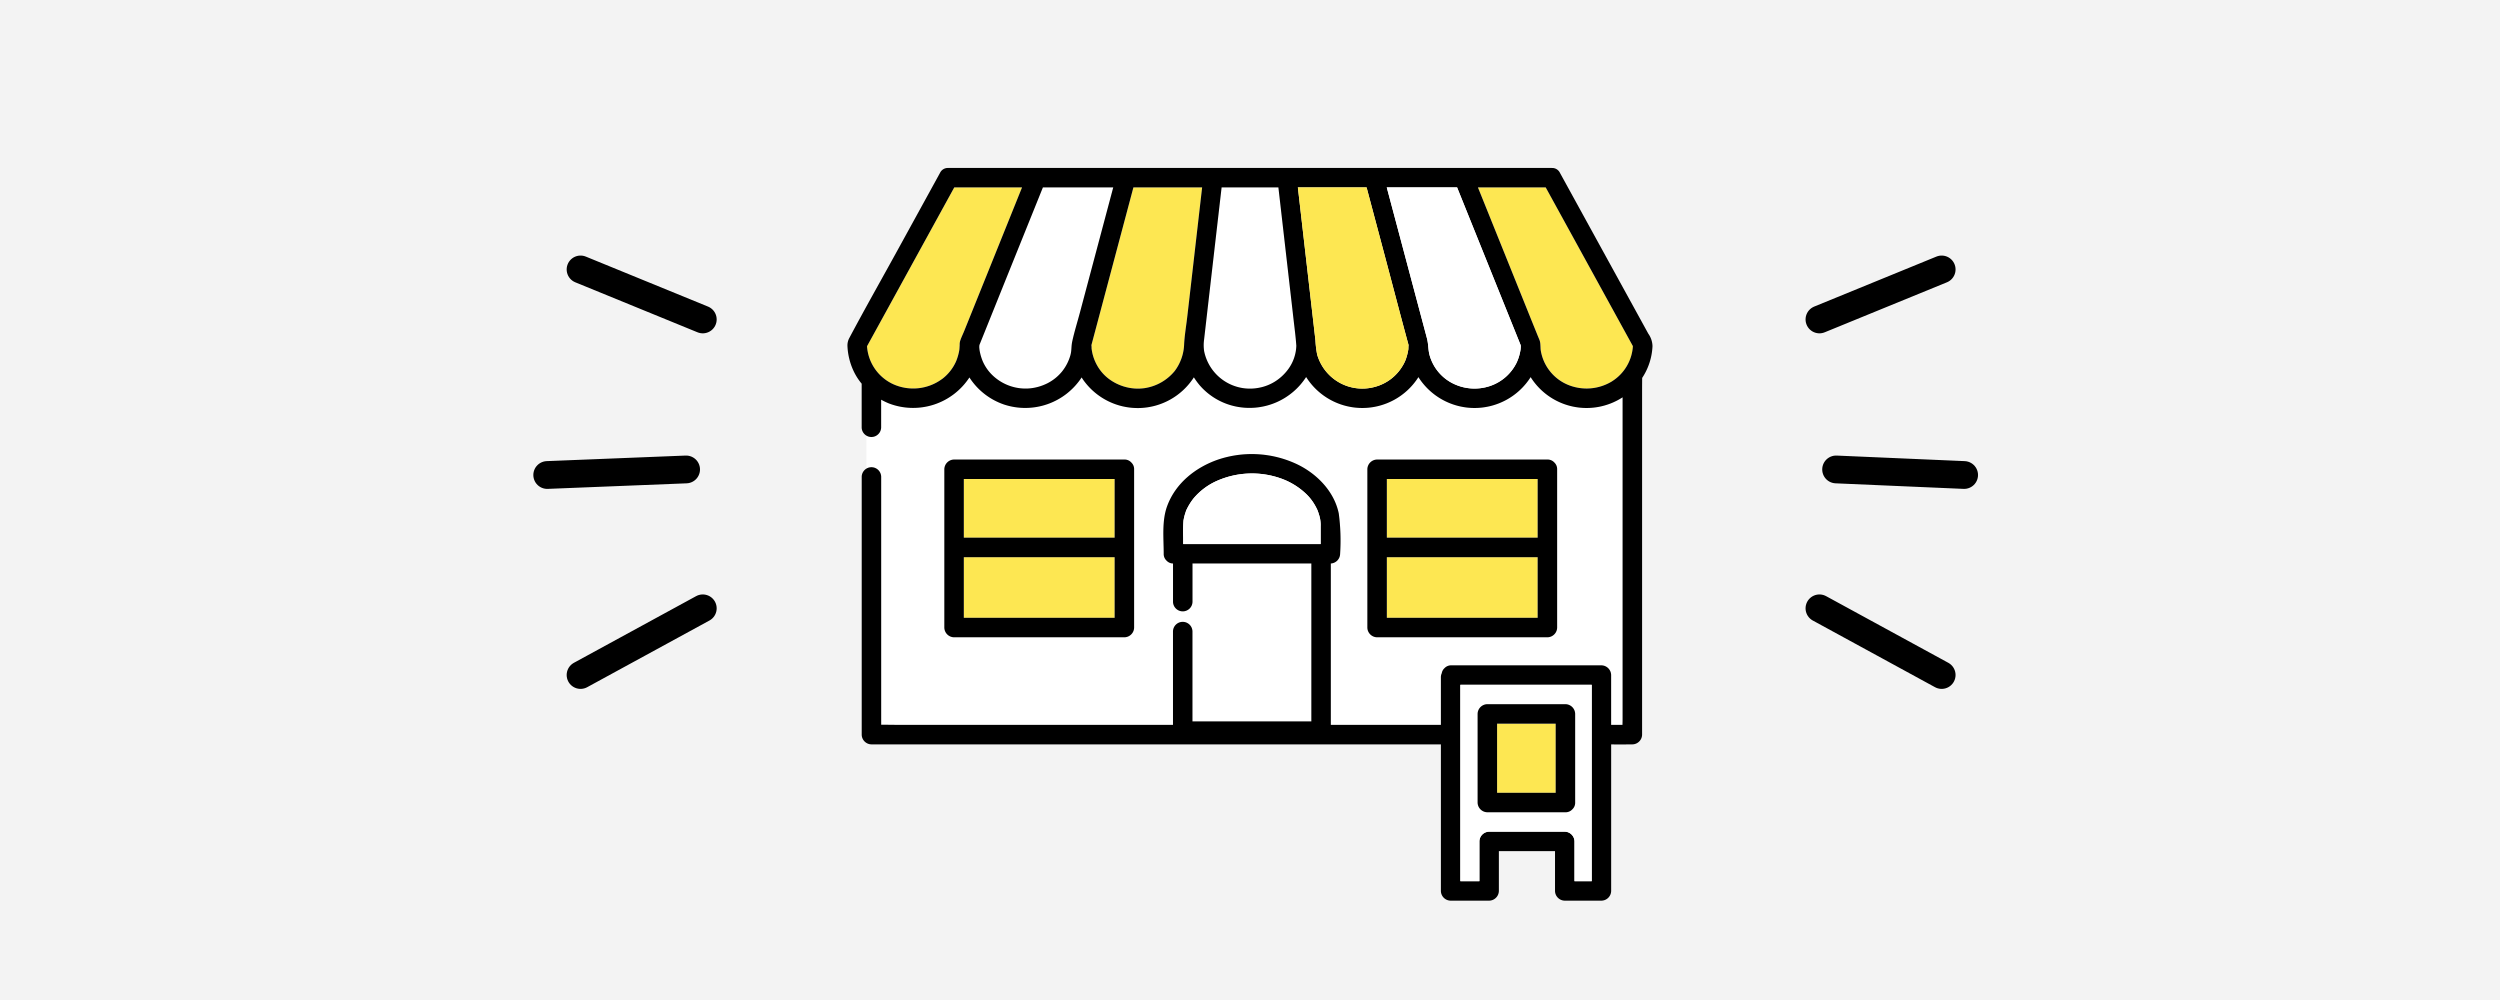
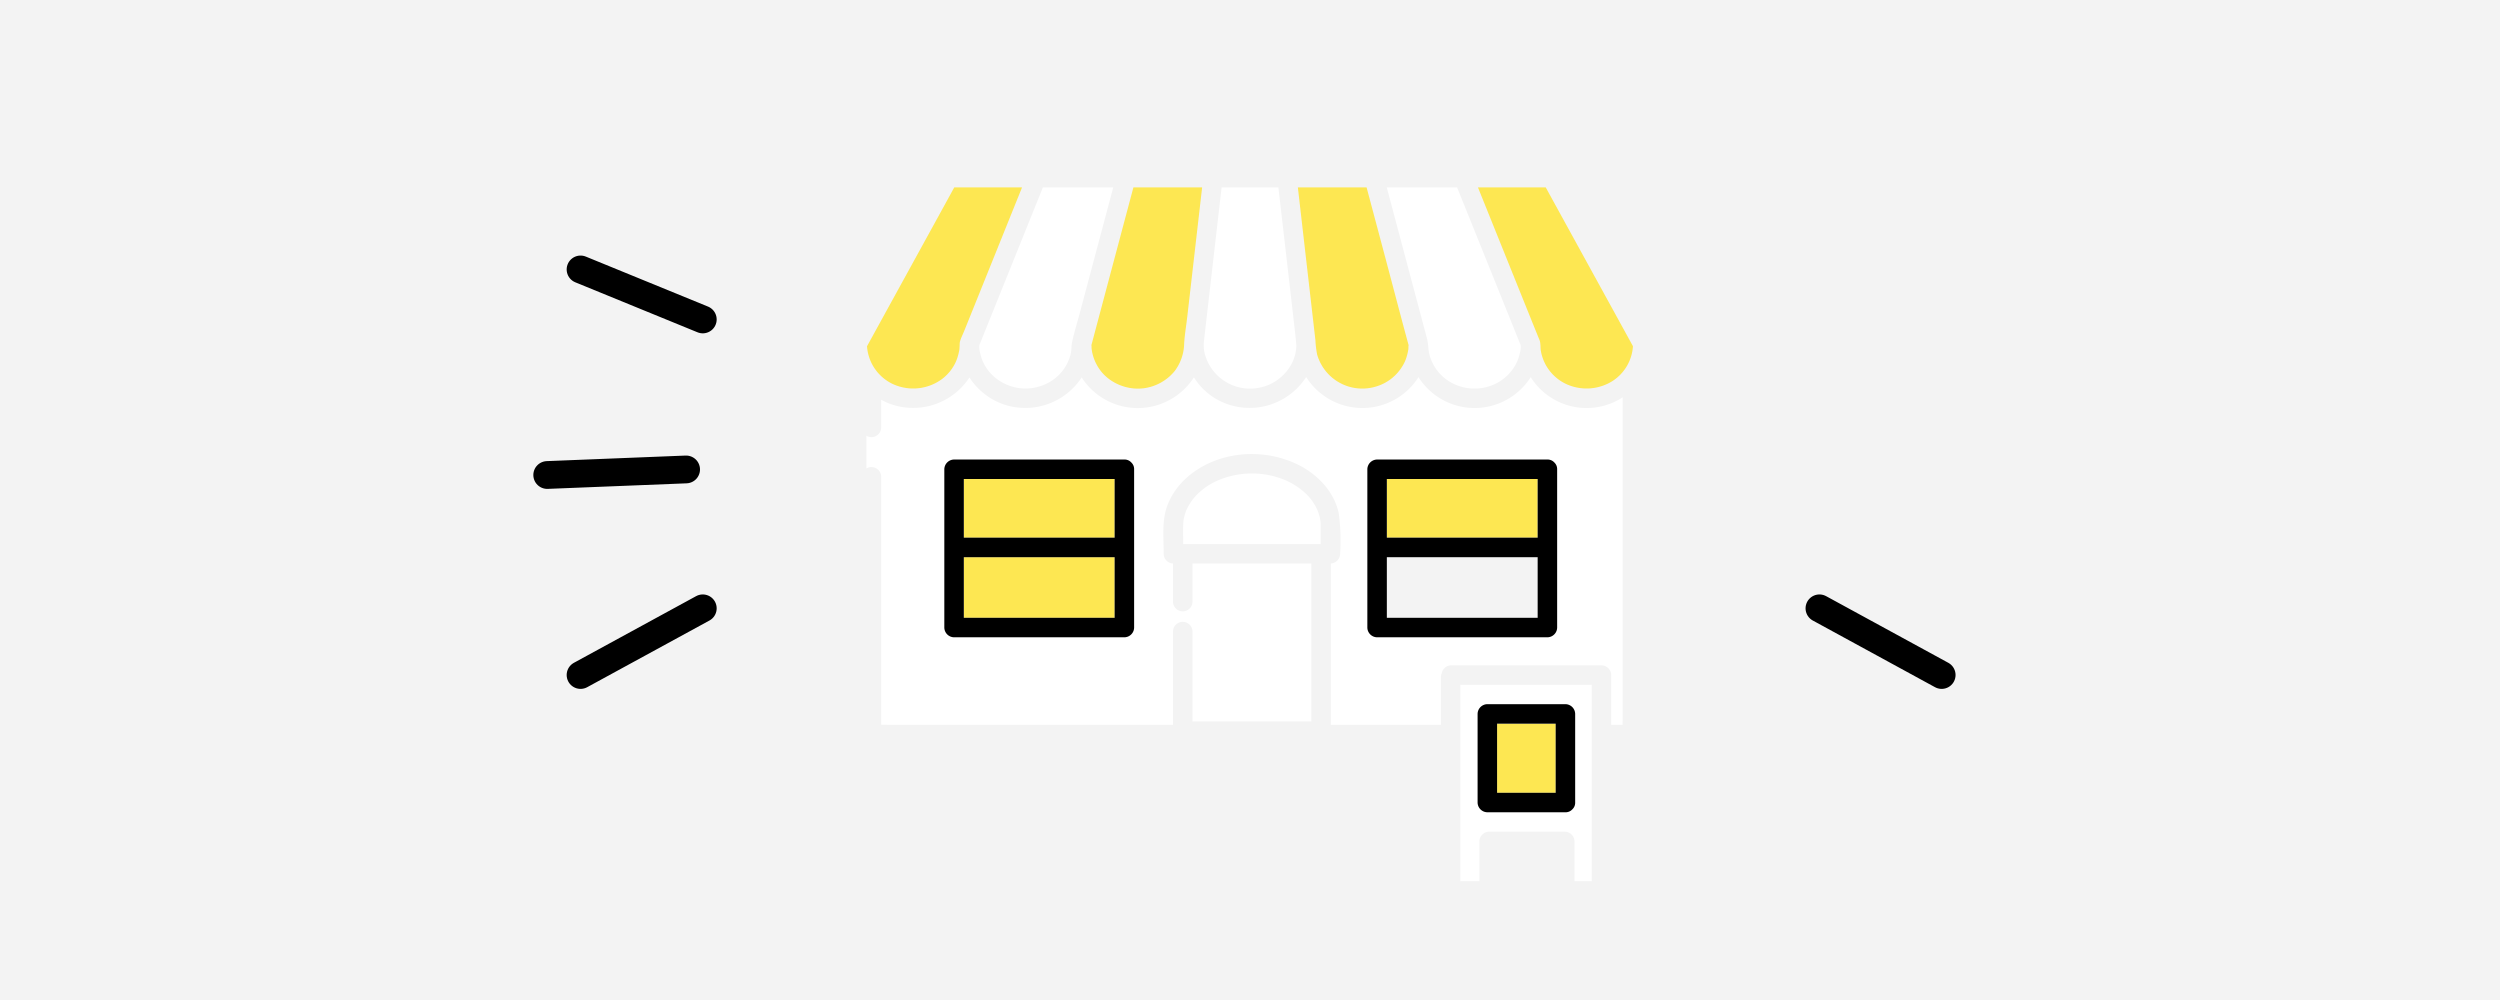
<svg xmlns="http://www.w3.org/2000/svg" width="450" height="180" viewBox="0 0 450 180">
  <defs>
    <clipPath id="clip-path">
      <rect id="長方形_13" data-name="長方形 13" width="144.913" height="131.89" fill="none" />
    </clipPath>
  </defs>
  <g id="m03" transform="translate(-1242 -1043)">
    <g id="グループ_11" data-name="グループ 11">
      <rect id="長方形_10" data-name="長方形 10" width="450" height="180" transform="translate(1242 1043)" fill="#f3f3f3" />
      <g id="グループ_6" data-name="グループ 6" transform="translate(1394.543 1073.229)">
        <g id="グループ_5" data-name="グループ 5" clip-path="url(#clip-path)">
          <path id="パス_115" data-name="パス 115" d="M8.5,82.335v44.659c1.275,0,2.554.027,3.825.027h48.7V110.17a1.754,1.754,0,0,1,3.506,0v16.219H85.927V97.973H64.533v6.914a1.754,1.754,0,0,1-3.506,0V97.965a1.6,1.6,0,0,1-1.114-.468c-.011-.011-.023-.02-.034-.032s-.037-.04-.057-.06a1.619,1.619,0,0,1-.469-1.186c0-2.771-.356-5.877.6-8.527,1.5-4.158,5.133-7.043,9.228-8.449a19.07,19.07,0,0,1,13.863.709c3.7,1.661,6.994,4.939,7.822,9.015a36.88,36.88,0,0,1,.241,7.253,1.776,1.776,0,0,1-1.673,1.745v29.056h19.811v-8.59a1.7,1.7,0,0,1,.158-.705,1.551,1.551,0,0,1,.443-.864c.011-.011.021-.023.032-.034s.041-.037.06-.057a1.619,1.619,0,0,1,1.186-.469h27.024a1.778,1.778,0,0,1,1.753,1.753v8.965h2.044c.008-.37.018-.741.018-1.107V68.061a11.893,11.893,0,0,1-16.55-3.634,11.959,11.959,0,0,1-20.2,0A11.959,11.959,0,0,1,85,64.406a12.123,12.123,0,0,1-12.216,5.387,11.741,11.741,0,0,1-6.93-3.883,12.769,12.769,0,0,1-1.061-1.452,12.008,12.008,0,0,1-19.887.5c-.112-.154-.21-.32-.314-.481A12.131,12.131,0,0,1,30.634,69.36a12.008,12.008,0,0,1-6.245-4.878A12.123,12.123,0,0,1,9.88,69.152,12.828,12.828,0,0,1,8.5,68.486v5.02a1.756,1.756,0,0,1-2.655,1.471v5.885A1.757,1.757,0,0,1,8.5,82.335m87.512,25.356V81.012a1.778,1.778,0,0,1,1.753-1.753h30.654a1.617,1.617,0,0,1,1.194.476c.011.011.023.02.034.032s.037.04.057.06a1.617,1.617,0,0,1,.468,1.186V109.5a1.779,1.779,0,0,1-1.753,1.753H97.764a1.779,1.779,0,0,1-1.753-1.753Zm-76.144,0V81.012a1.778,1.778,0,0,1,1.753-1.753H52.274a1.616,1.616,0,0,1,1.194.476c.011.011.023.02.034.032s.037.04.056.06a1.616,1.616,0,0,1,.469,1.186V109.5a1.779,1.779,0,0,1-1.753,1.753H21.619a1.779,1.779,0,0,1-1.753-1.753Z" transform="translate(-2.429 -26.769)" fill="#fff" />
          <path id="パス_116" data-name="パス 116" d="M91.833,34.178a.028.028,0,0,0,0-.007c.072-1.335.28-2.679.453-4.012.053-.425.106-.85.155-1.273q.585-5.092,1.17-10.183.322-2.8.644-5.606.408-3.548.816-7.1H82.7l-1.917,7.2-2.138,8.027-2.517,9.455-.24.9-.116.435c-.21.787-.415,1.575-.629,2.361l0,.013a.04.04,0,0,1,0,.018,4.654,4.654,0,0,1,.027.567,8.006,8.006,0,0,0,.946,2.976A7.8,7.8,0,0,0,78.3,40.482a8.78,8.78,0,0,0,2.838,1.4,8.508,8.508,0,0,0,3.583.249,8.66,8.66,0,0,0,5.422-3.093,8.484,8.484,0,0,0,1.691-4.859" transform="translate(-31.23 -2.494)" fill="#fde752" />
          <path id="パス_117" data-name="パス 117" d="M57.342,33.675c.376-1.723.913-3.426,1.366-5.13q1.362-5.112,2.723-10.225L64.712,6H52.05q-3.336,8.283-6.674,16.566l-3.792,9.413-.958,2.377c0,.011-.009.028-.013.041V34.4c.008.041-.026.252-.018.371s.017.227.029.341c.006.046.02.166.022.176.032.193.071.385.116.575a9.237,9.237,0,0,0,.448,1.4,7.849,7.849,0,0,0,2.021,2.776,8.6,8.6,0,0,0,6.42,2.131,8.961,8.961,0,0,0,3.2-.916,8.124,8.124,0,0,0,2.625-2.1,8.266,8.266,0,0,0,1.512-2.911c.272-.981.129-1.544.352-2.57" transform="translate(-16.872 -2.494)" fill="#fff" />
          <path id="パス_118" data-name="パス 118" d="M22.631,35.292c.033-.2.045-.532.068-.919a2.5,2.5,0,0,1,.067-.676c.182-.619.494-1.227.735-1.824L27.6,21.7,33.925,6h-12.2L20.178,8.82,11.323,24.939l-5.3,9.648a8.119,8.119,0,0,0,4.747,6.848,8.745,8.745,0,0,0,8.794-.974,8.085,8.085,0,0,0,2.5-3.192,9.56,9.56,0,0,0,.563-1.977" transform="translate(-2.503 -2.493)" fill="#fde752" />
          <path id="パス_119" data-name="パス 119" d="M126.414,34.5c-.113-1.584-.322-3.161-.5-4.739q-.062-.545-.125-1.089l0-.019-1.169-10.171Q123.9,12.243,123.179,6H112.958l-1.734,15.087q-.546,4.748-1.092,9.5l-.328,2.852a7.233,7.233,0,0,0,.02,2.051,8.412,8.412,0,0,0,9.813,6.58,8.243,8.243,0,0,0,3.194-1.295,8.686,8.686,0,0,0,2.153-2.093,7.505,7.505,0,0,0,1.429-4.174" transform="translate(-45.612 -2.494)" fill="#fff" />
          <path id="パス_120" data-name="パス 120" d="M222.1,34.568l-1.757-3.2-8.854-16.119L206.409,6h-12.2l1.985,4.926.761,1.888q1.574,3.909,3.15,7.818l3.812,9.463,1,2.47c.079.2.161.39.241.586.064.148.129.3.176.45a2.554,2.554,0,0,1,.108.636c.038.413.028.818.067,1.056a8.108,8.108,0,0,0,4.872,6.225,8.764,8.764,0,0,0,8.007-.643,8.051,8.051,0,0,0,3.718-6.307" transform="translate(-80.719 -2.494)" fill="#fde752" />
-           <path id="パス_121" data-name="パス 121" d="M144.143,29.817l-1.636-2.979L137.3,17.363l-8.9-16.2-.162-.295A1.538,1.538,0,0,0,126.8.007c-.025,0-.047-.007-.072-.007H18.187c-.025,0-.046.006-.07.007a1.537,1.537,0,0,0-1.444.861L9.05,14.745C6.15,20.025,3.173,25.27.346,30.59A2.811,2.811,0,0,0,0,32.082a11.752,11.752,0,0,0,1.1,4.465,10.563,10.563,0,0,0,1.457,2.288v7.9a1.754,1.754,0,0,0,3.506,0v-5.02a12.834,12.834,0,0,0,1.381.667,12.123,12.123,0,0,0,14.509-4.67,12.008,12.008,0,0,0,6.245,4.878,12.131,12.131,0,0,0,13.955-4.884c.1.161.2.327.314.481a12.007,12.007,0,0,0,19.887-.5,12.906,12.906,0,0,0,1.061,1.452,11.747,11.747,0,0,0,6.93,3.883,12.123,12.123,0,0,0,12.216-5.388,11.959,11.959,0,0,0,20.212.019,11.958,11.958,0,0,0,20.2,0,11.894,11.894,0,0,0,16.55,3.634V99.144c0,.366-.009.737-.018,1.108h-2.044V91.286a1.779,1.779,0,0,0-1.753-1.753H108.695a1.619,1.619,0,0,0-1.186.469c-.019.02-.042.036-.06.057s-.021.023-.032.034a1.553,1.553,0,0,0-.443.864,1.692,1.692,0,0,0-.158.705v8.59H87.005V71.2a1.776,1.776,0,0,0,1.673-1.744,36.877,36.877,0,0,0-.241-7.253c-.829-4.076-4.126-7.353-7.822-9.015a19.073,19.073,0,0,0-13.863-.708c-4.1,1.405-7.73,4.29-9.228,8.448-.955,2.651-.6,5.757-.6,8.528a1.617,1.617,0,0,0,.469,1.185c.019.019.036.041.057.06s.023.02.034.032A1.6,1.6,0,0,0,58.6,71.2v6.921a1.754,1.754,0,0,0,3.506,0V71.2H83.5V99.62H62.1V83.4a1.754,1.754,0,0,0-3.506,0v16.852H9.895c-1.272,0-2.55-.032-3.825-.027V55.566a1.754,1.754,0,0,0-3.506,0v46.44a1.778,1.778,0,0,0,1.753,1.753h102.5v26.378a1.779,1.779,0,0,0,1.753,1.753H115.5a1.779,1.779,0,0,0,1.753-1.753v-7.159h10.107v7.159a1.779,1.779,0,0,0,1.753,1.753h6.6a1.779,1.779,0,0,0,1.753-1.753v-26.37c1.2.007,2.391.013,3.585-.008.077,0,.153,0,.23,0a1.779,1.779,0,0,0,1.753-1.753V40.068c0-.756.006-1.514.015-2.273a11.245,11.245,0,0,0,1.857-5.714,4.01,4.01,0,0,0-.767-2.264M62.176,67.7H60.431V66.513a24.891,24.891,0,0,1,.058-3.069c.012-.046.065-.344.077-.4q.065-.3.15-.6c.057-.2.124-.393.19-.588a1.436,1.436,0,0,1,.162-.4,10.559,10.559,0,0,1,1.242-1.988A11.668,11.668,0,0,1,66.572,56.3a15.581,15.581,0,0,1,11.346-.44,12.768,12.768,0,0,1,4.48,2.666,8.906,8.906,0,0,1,1.488,1.761,10.05,10.05,0,0,1,.611,1.093c.04.083.078.168.115.252l.023.062c.082.221.16.444.227.67a5.871,5.871,0,0,1,.309,2.128c0,.49,0,.98,0,1.47V67.7h-23Zm71.79,38.745v21.94h-3.1v-7.159a1.779,1.779,0,0,0-1.753-1.753H115.5a1.779,1.779,0,0,0-1.753,1.753v7.159h-3.426V93.039h23.643Zm3.7-68.062a8.763,8.763,0,0,1-8.007.643,8.107,8.107,0,0,1-4.873-6.225c-.039-.239-.029-.643-.067-1.057a2.554,2.554,0,0,0-.108-.636,4.72,4.72,0,0,0-.176-.45c-.08-.2-.162-.391-.241-.586l-1-2.47-3.812-9.463-3.15-7.818-.76-1.888q-.993-2.463-1.985-4.926h12.2l5.081,9.249,8.854,16.119,1.757,3.2a8.051,8.051,0,0,1-3.718,6.307M120.5,34.949a8.261,8.261,0,0,1-4.813,4.292,8.7,8.7,0,0,1-6.836-.52,8.112,8.112,0,0,1-4.077-5.064c-.262-.986-.183-1.934-.47-3.012q-.356-1.336-.712-2.672-1.26-4.735-2.522-9.472L97.074,3.506h12.662q2.483,6.162,4.965,12.325l6.446,16c.011.027.021.054.033.081a1.867,1.867,0,0,1,.017.268c-.009.166-.02.332-.039.5.009-.079.044-.257-.018.12-.026.161-.058.321-.094.48a8.123,8.123,0,0,1-.551,1.67m-19.879-.827a6.32,6.32,0,0,1-.636,1.418,8.269,8.269,0,0,1-4.974,3.848,8.452,8.452,0,0,1-10.464-5.823,17.886,17.886,0,0,1-.305-2.527q-.155-1.353-.311-2.706-.543-4.726-1.086-9.45-.883-7.687-1.767-15.375H93.444L96.8,16.124c1.4,5.258,2.769,10.525,4.2,15.775-.005,0-.006.018-.006.047-.026.1-.023.518-.033.635a.582.582,0,0,0-.006.094l-.021.125q-.032.193-.073.385a9.624,9.624,0,0,1-.249.937m-23.4,4.155a8.229,8.229,0,0,1-3.193,1.3,8.413,8.413,0,0,1-9.814-6.58,7.235,7.235,0,0,1-.019-2.051l.328-2.853q.545-4.748,1.092-9.5L67.347,3.506H77.567Q78.285,9.749,79,15.992q.585,5.085,1.169,10.17a.109.109,0,0,1,0,.019q.063.544.126,1.089c.181,1.578.39,3.156.5,4.739a7.513,7.513,0,0,1-1.429,4.175,8.667,8.667,0,0,1-2.153,2.092M53.49,39.636a8.5,8.5,0,0,1-3.583-.25,8.785,8.785,0,0,1-2.838-1.4,7.8,7.8,0,0,1-2.183-2.532,8,8,0,0,1-.946-2.976,4.8,4.8,0,0,0-.026-.567.04.04,0,0,0,0-.018l0-.013c.213-.786.419-1.574.629-2.361l.116-.435q.12-.45.24-.9l2.517-9.455q1.069-4.014,2.138-8.028l1.917-7.2H63.841q-.408,3.548-.816,7.1-.322,2.8-.644,5.606Q61.8,21.3,61.21,26.391c-.049.424-.1.849-.155,1.273-.172,1.333-.38,2.677-.453,4.013a.024.024,0,0,1,0,.006,8.486,8.486,0,0,1-1.691,4.86,8.662,8.662,0,0,1-5.422,3.093m-17.508-.869a8.96,8.96,0,0,1-3.2.916,8.6,8.6,0,0,1-6.42-2.131,7.847,7.847,0,0,1-2.021-2.776,9.269,9.269,0,0,1-.448-1.4c-.044-.19-.084-.382-.116-.575,0-.011-.016-.13-.022-.176-.012-.113-.022-.227-.029-.341s.026-.33.018-.372V31.9c0-.013.009-.03.013-.041q.479-1.189.958-2.377L28.5,20.072,35.178,3.506H47.84L44.56,15.826Q43.2,20.939,41.837,26.051c-.453,1.7-.99,3.406-1.366,5.129-.223,1.026-.08,1.589-.352,2.571a8.258,8.258,0,0,1-1.512,2.911,8.133,8.133,0,0,1-2.625,2.105m-18.921-.8a8.745,8.745,0,0,1-8.794.974A8.119,8.119,0,0,1,3.52,32.093l5.3-9.648L17.674,6.326l1.549-2.82h12.2L25.1,19.207,21,29.381c-.241.6-.553,1.2-.735,1.824a2.5,2.5,0,0,0-.067.676c-.023.386-.035.719-.068.919a9.577,9.577,0,0,1-.563,1.978,8.082,8.082,0,0,1-2.5,3.191" transform="translate(0)" />
          <path id="パス_122" data-name="パス 122" d="M158.6,35.292c.009-.056.015-.09.022-.125a.617.617,0,0,1,.005-.094c.011-.116.008-.536.033-.635,0-.028,0-.048.006-.046-1.431-5.249-2.8-10.517-4.2-15.775L151.106,6H138.735L140.5,21.374q.543,4.725,1.086,9.45.155,1.353.311,2.706a17.8,17.8,0,0,0,.3,2.527,8.452,8.452,0,0,0,10.464,5.823,8.267,8.267,0,0,0,4.974-3.848,6.294,6.294,0,0,0,.636-1.418,9.3,9.3,0,0,0,.249-.937q.04-.192.073-.385" transform="translate(-57.662 -2.493)" fill="#fde752" />
          <path id="パス_123" data-name="パス 123" d="M190.183,35.292c.061-.377.026-.2.018-.12.019-.165.03-.331.039-.5a1.957,1.957,0,0,0-.017-.268c-.012-.027-.022-.054-.033-.082q-3.224-8-6.446-16L178.778,6H166.116q2,7.5,3.992,15,1.261,4.736,2.522,9.472l.712,2.672c.287,1.078.207,2.027.469,3.012a8.115,8.115,0,0,0,4.077,5.064,8.7,8.7,0,0,0,6.836.52,8.261,8.261,0,0,0,4.813-4.292,8.159,8.159,0,0,0,.551-1.67c.035-.16.068-.319.094-.48" transform="translate(-69.042 -2.493)" fill="#fff" />
          <path id="パス_124" data-name="パス 124" d="M37.855,106.384H62.988V95.823H35.84v10.561Z" transform="translate(-14.896 -39.827)" fill="#fde752" />
          <path id="パス_125" data-name="パス 125" d="M168.156,106.384h25.133V95.823H166.141v10.561Z" transform="translate(-69.053 -39.827)" fill="#fde752" />
          <path id="パス_126" data-name="パス 126" d="M44.459,119.895H35.84v10.914H62.988V119.895H44.459Z" transform="translate(-14.896 -49.832)" fill="#fde752" />
          <path id="パス_127" data-name="パス 127" d="M41.964,121.817H62.247A1.779,1.779,0,0,0,64,120.064V91.576a1.618,1.618,0,0,0-.469-1.186c-.019-.019-.036-.041-.056-.06s-.023-.021-.034-.032a1.615,1.615,0,0,0-1.194-.476H31.593a1.779,1.779,0,0,0-1.754,1.753v28.488a1.779,1.779,0,0,0,1.754,1.753ZM33.346,93.329H60.493V103.89H33.346V93.329Zm27.148,24.926v.056H33.346V107.4H60.493Z" transform="translate(-12.402 -37.333)" />
-           <path id="パス_128" data-name="パス 128" d="M174.759,119.895h-8.618v10.914h27.148V119.895H174.759Z" transform="translate(-69.053 -49.832)" fill="#fde752" />
          <path id="パス_129" data-name="パス 129" d="M172.266,121.817h20.282a1.779,1.779,0,0,0,1.753-1.753V91.576a1.618,1.618,0,0,0-.469-1.186c-.019-.019-.036-.041-.056-.06s-.023-.021-.034-.032a1.618,1.618,0,0,0-1.194-.476H161.894a1.778,1.778,0,0,0-1.753,1.753v28.488a1.779,1.779,0,0,0,1.753,1.753Zm-8.618-28.488h27.148V103.89H163.647V93.329Zm27.148,24.926v.056H163.647V107.4h27.148Z" transform="translate(-66.559 -37.333)" />
          <path id="パス_130" data-name="パス 130" d="M210.852,159.213H188.788v35.343h3.426V187.4a1.779,1.779,0,0,1,1.753-1.753h13.612a1.778,1.778,0,0,1,1.753,1.753v7.158h3.1V159.213Zm-1.4,21.19a1.618,1.618,0,0,1-.476,1.194c-.011.011-.021.023-.032.034s-.041.037-.06.057a1.616,1.616,0,0,1-1.185.469H193.645a1.779,1.779,0,0,1-1.753-1.753V164.455a1.779,1.779,0,0,1,1.753-1.753H207.7a1.779,1.779,0,0,1,1.753,1.753V180.4Z" transform="translate(-78.465 -66.173)" fill="#fff" />
          <path id="パス_131" data-name="パス 131" d="M210.647,171.184H200.1v12.441h10.548V171.184Z" transform="translate(-83.166 -71.149)" fill="#fde752" />
          <path id="パス_132" data-name="パス 132" d="M223.311,197.517c-.011.011-.02.023-.032.034" transform="translate(-92.801 -82.093)" fill="none" stroke="#000" stroke-linecap="round" stroke-linejoin="round" stroke-width="0" />
          <path id="パス_133" data-name="パス 133" d="M211.659,168.9v-1.968a1.779,1.779,0,0,0-1.753-1.753H195.852a1.779,1.779,0,0,0-1.753,1.753v15.948a1.779,1.779,0,0,0,1.753,1.753h14.054a1.614,1.614,0,0,0,1.185-.469c.019-.019.042-.036.06-.056s.021-.023.032-.034a1.618,1.618,0,0,0,.476-1.194Zm-3.506,12.012v.215H197.605V168.69h10.548Z" transform="translate(-80.673 -68.655)" />
          <path id="パス_134" data-name="パス 134" d="M128.139,106.814v-1.741c0-.49,0-.98,0-1.47a5.869,5.869,0,0,0-.309-2.127c-.067-.227-.144-.449-.227-.67-.013-.035-.018-.048-.023-.062-.037-.085-.075-.169-.115-.252a10.243,10.243,0,0,0-.611-1.092,8.874,8.874,0,0,0-1.489-1.761,12.762,12.762,0,0,0-4.48-2.666,15.575,15.575,0,0,0-11.346.44,11.676,11.676,0,0,0-4.264,3.172,10.627,10.627,0,0,0-1.241,1.988,1.44,1.44,0,0,0-.162.4c-.065.2-.133.39-.191.588s-.106.4-.149.6c-.012.057-.064.355-.077.4a24.882,24.882,0,0,0-.058,3.068v1.185h24.741Z" transform="translate(-42.967 -39.116)" fill="#fff" />
        </g>
      </g>
      <g id="グループ_7" data-name="グループ 7" transform="translate(2 -15)">
        <line id="線_1" data-name="線 1" y1="12" x2="22" transform="translate(1344.5 1167.5)" fill="none" stroke="#000" stroke-linecap="round" stroke-width="5" />
        <line id="線_2" data-name="線 2" y1="1" x2="25" transform="translate(1338.5 1142.5)" fill="none" stroke="#000" stroke-linecap="round" stroke-width="5" />
        <line id="線_3" data-name="線 3" x2="22" y2="9" transform="translate(1344.5 1106.5)" fill="none" stroke="#000" stroke-linecap="round" stroke-width="5" />
      </g>
      <g id="グループ_8" data-name="グループ 8" transform="translate(231 -15)">
        <line id="線_1-2" data-name="線 1" x1="22" y1="12" transform="translate(1338.5 1167.5)" fill="none" stroke="#000" stroke-linecap="round" stroke-width="5" />
-         <line id="線_2-2" data-name="線 2" x1="23.043" y1="1" transform="translate(1341.5 1142.5)" fill="none" stroke="#000" stroke-linecap="round" stroke-width="5" />
-         <line id="線_3-2" data-name="線 3" x1="22" y2="9" transform="translate(1338.5 1106.5)" fill="none" stroke="#000" stroke-linecap="round" stroke-width="5" />
      </g>
    </g>
  </g>
</svg>